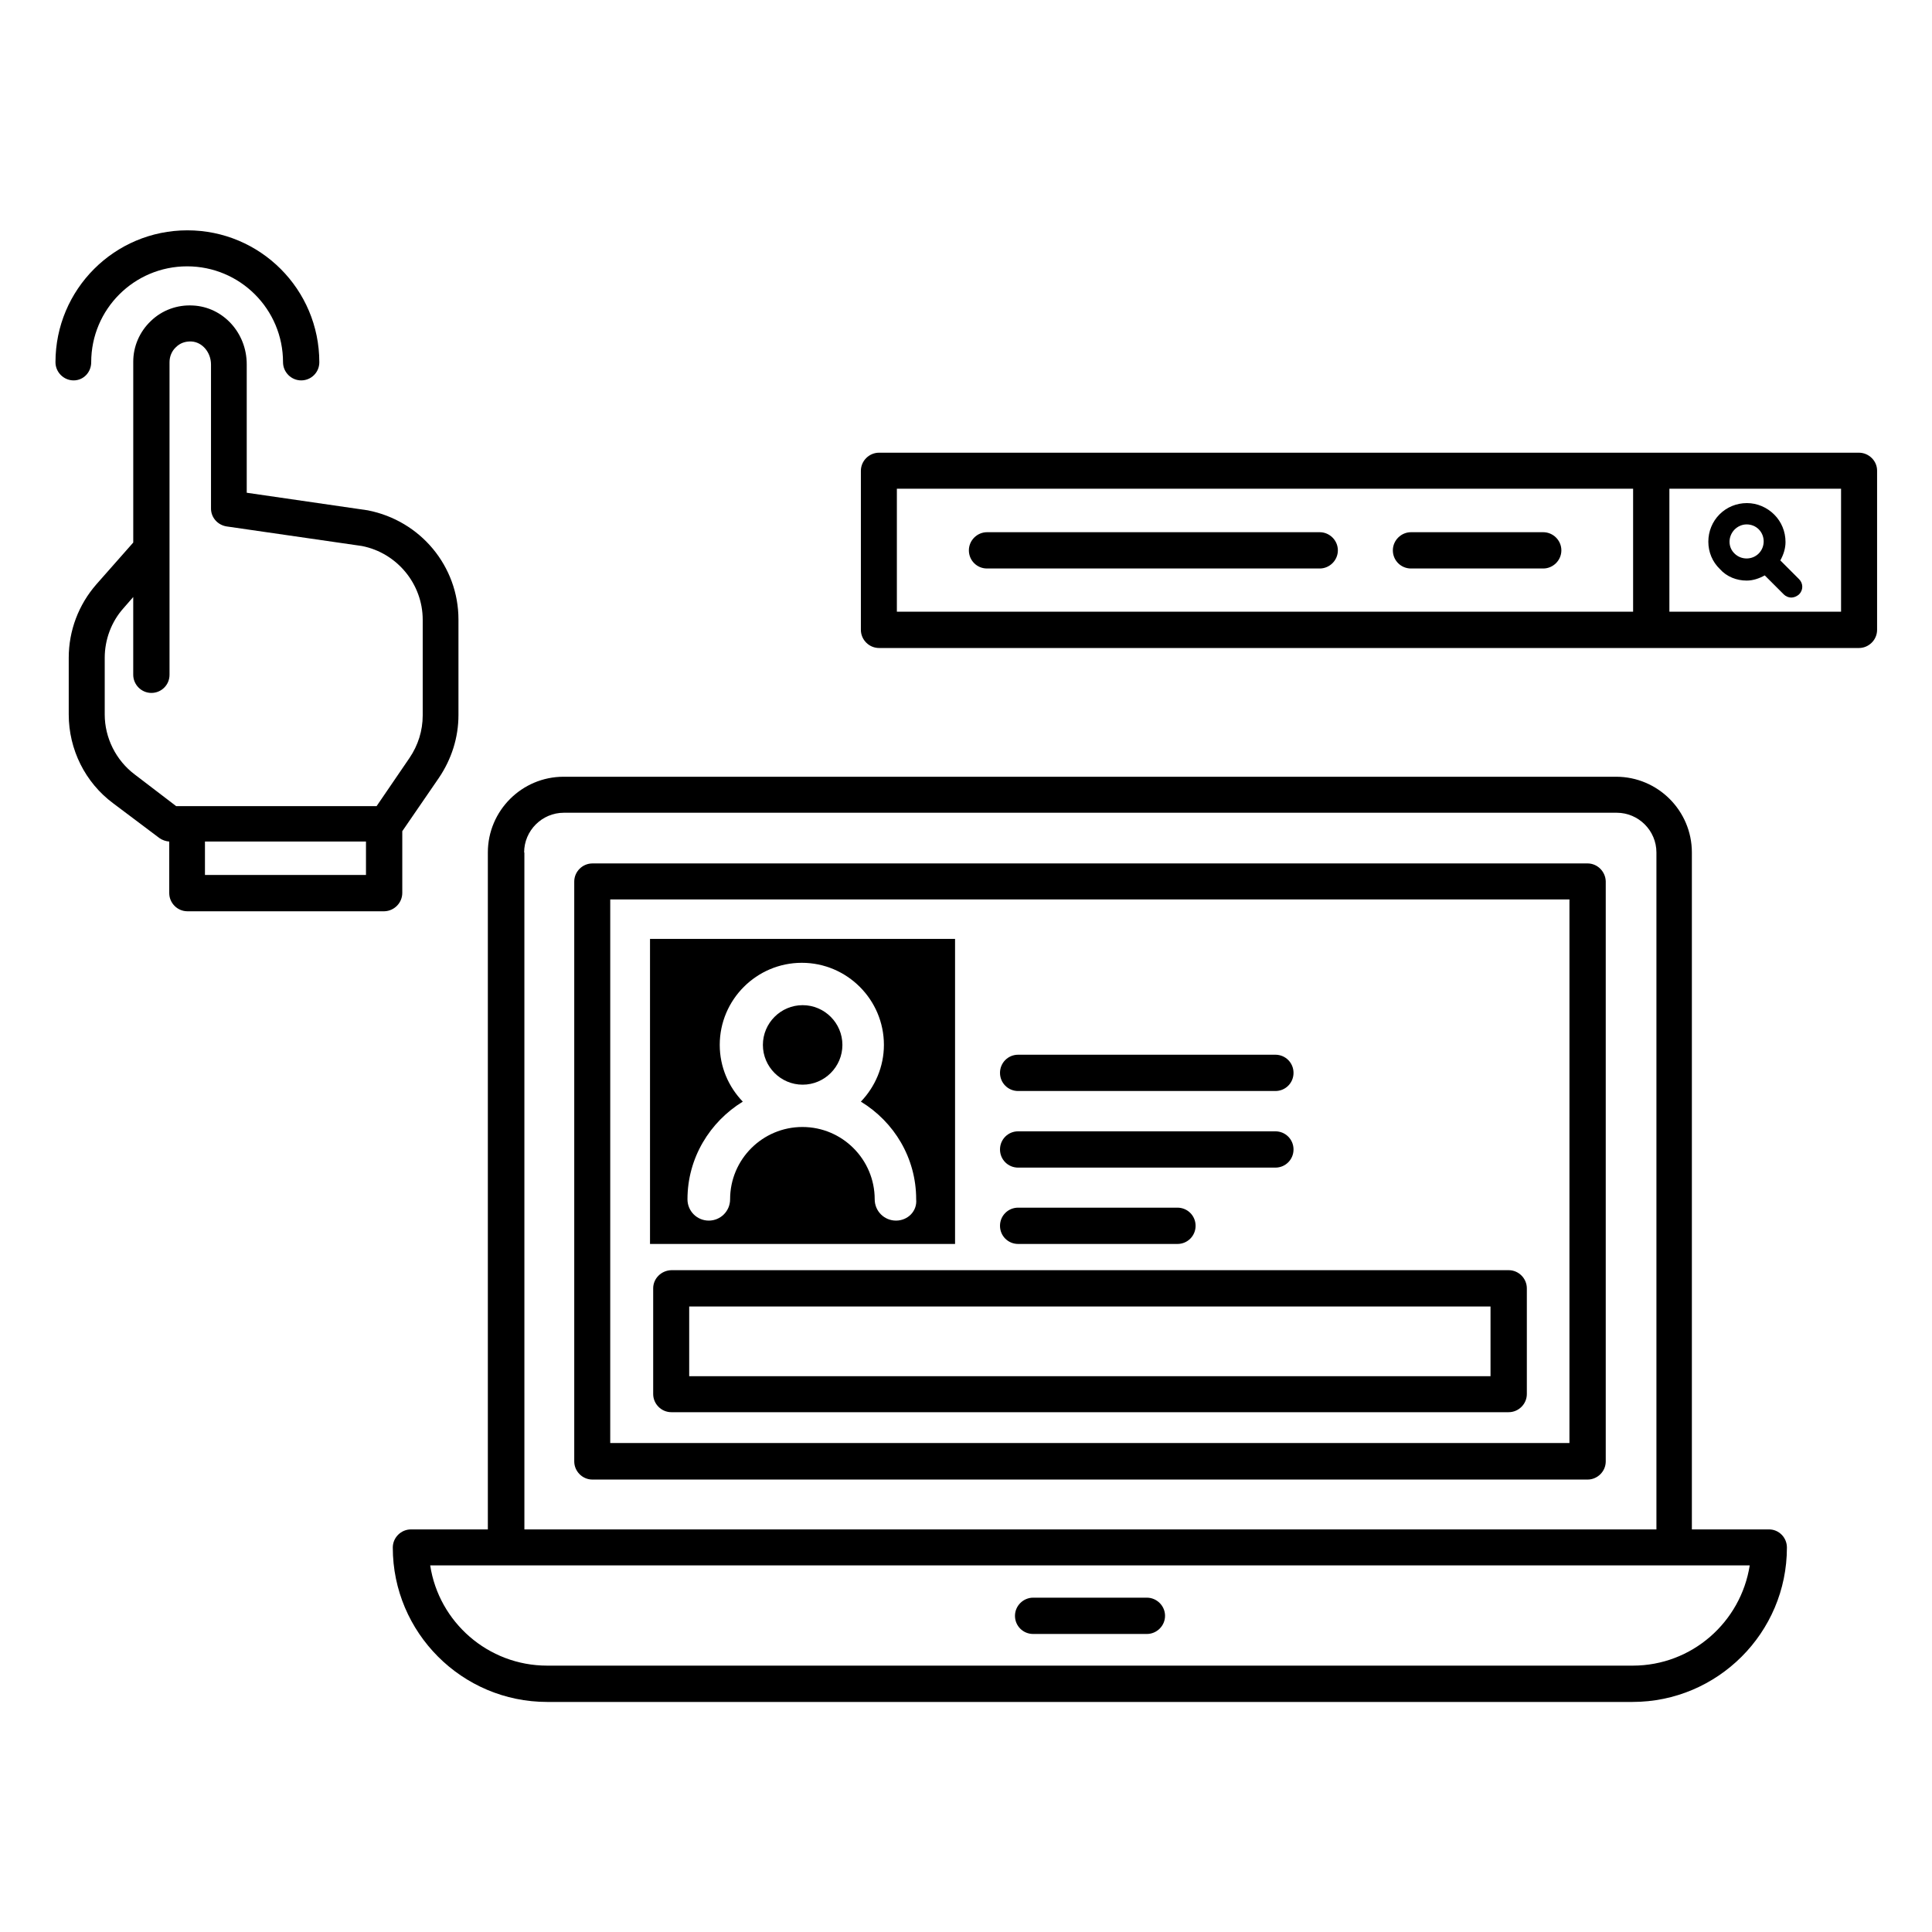
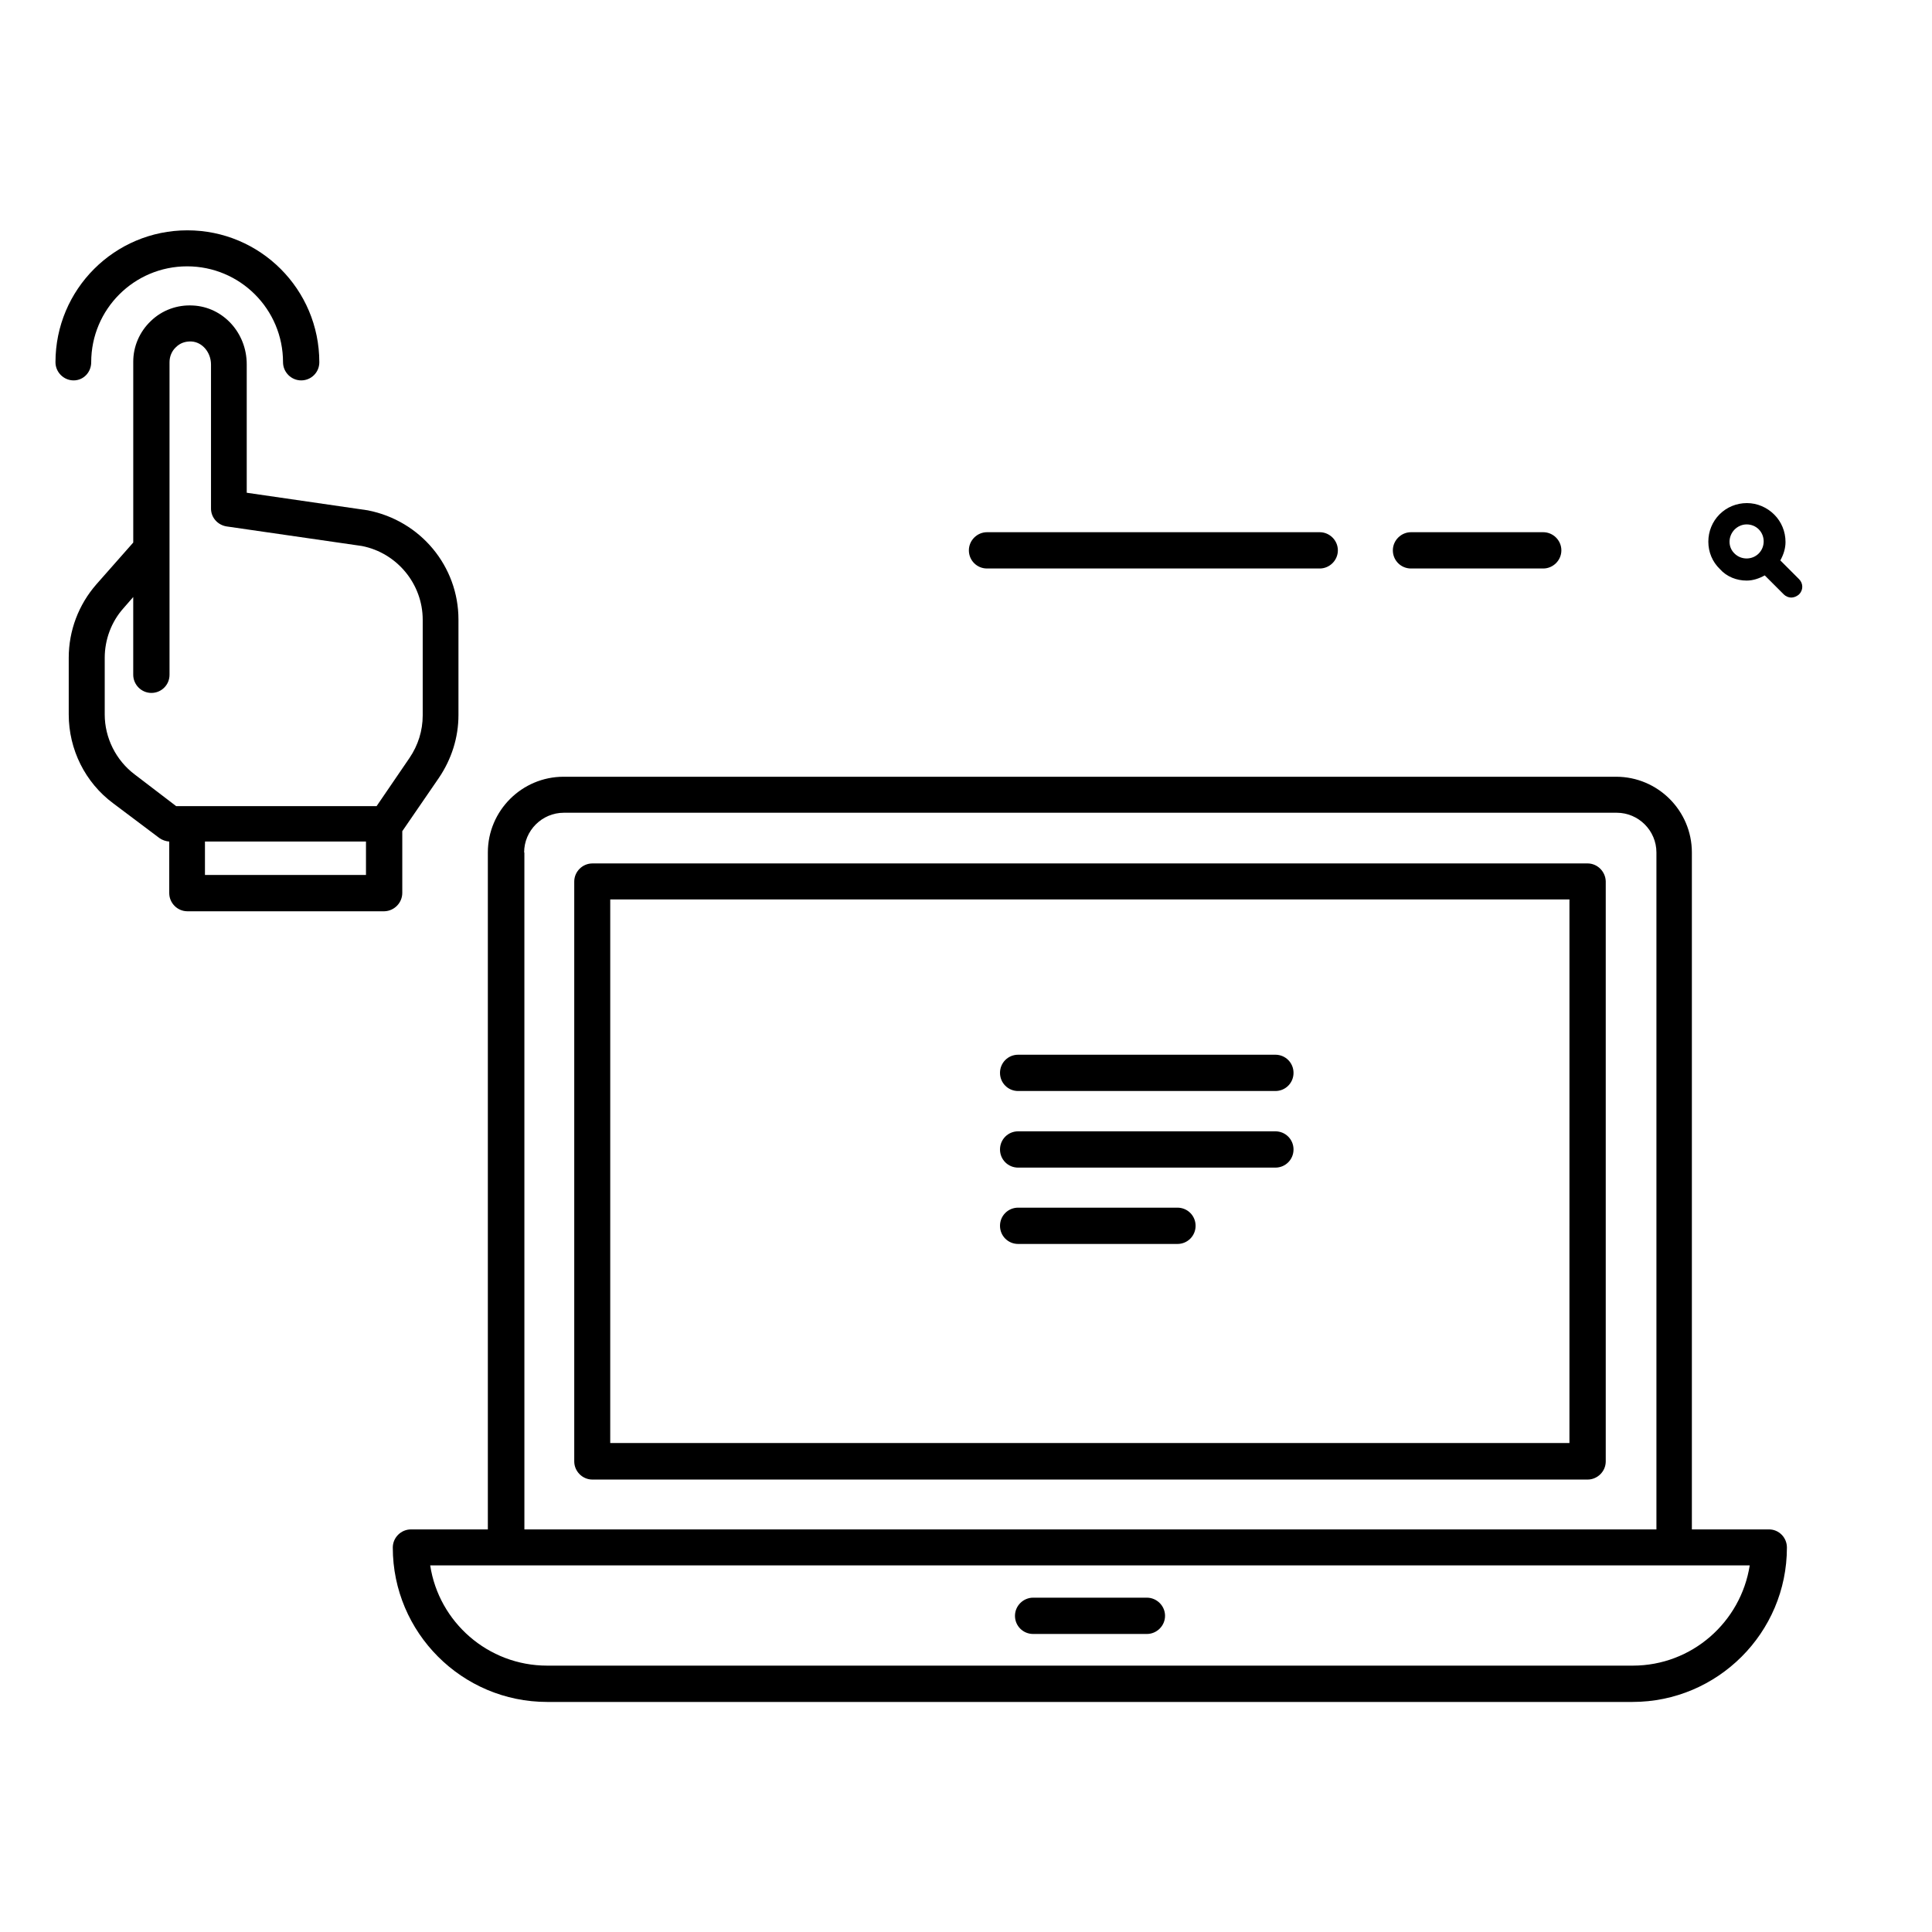
<svg xmlns="http://www.w3.org/2000/svg" fill="#000000" width="800px" height="800px" version="1.1" viewBox="144 144 512 512">
  <g>
-     <path d="m636.64 263.97h-259.69c-2.594 0-4.809 2.137-4.809 4.809v42.137c0 2.594 2.137 4.809 4.809 4.809h204.65l55.039 0.004c2.594 0 4.809-2.137 4.809-4.809v-42.215c0-2.598-2.215-4.734-4.809-4.734zm-254.96 9.543h195.11v32.594h-195.11zm250.22 32.594h-45.496v-32.594h45.496z" />
    <path d="m493.74 285.04h-88.168c-2.594 0-4.809 2.137-4.809 4.809s2.137 4.809 4.809 4.809h88.168c2.594 0 4.809-2.137 4.809-4.809s-2.215-4.809-4.809-4.809z" />
    <path d="m552.97 285.04h-35.039c-2.594 0-4.809 2.137-4.809 4.809s2.137 4.809 4.809 4.809h35.039c2.594 0 4.809-2.137 4.809-4.809s-2.211-4.809-4.809-4.809z" />
    <path d="m564.73 372.82h-263.74c-2.594 0-4.809 2.137-4.809 4.809v153.66c0 2.594 2.137 4.809 4.809 4.809h263.74c2.594 0 4.809-2.137 4.809-4.809v-153.74c-0.078-2.594-2.215-4.731-4.809-4.731zm-4.812 153.59h-254.2l0.004-144.05h254.2z" />
    <path d="m612.82 549.31h-20.457v-179.39c0-11.07-9.008-20.074-20.074-20.074h-278.93c-11.07 0-20.074 9.008-20.074 20.074v179.39h-20.383c-2.594 0-4.809 2.137-4.809 4.809 0 22.52 18.32 40.914 40.914 40.914h287.63c22.52 0 40.914-18.32 40.914-40.914 0-2.672-2.137-4.809-4.731-4.809zm-329.92-179.39c0-5.801 4.734-10.535 10.535-10.535h279c5.801 0 10.535 4.734 10.535 10.535v179.39h-300l-0.004-179.39zm293.81 215.49h-287.71c-15.648 0-28.703-11.527-30.992-26.566h349.69c-2.363 15.043-15.34 26.566-30.988 26.566z" />
    <path d="m447.94 567.4h-30.152c-2.594 0-4.809 2.137-4.809 4.809 0 2.672 2.137 4.809 4.809 4.809h30.152c2.594 0 4.809-2.137 4.809-4.809 0-2.672-2.215-4.809-4.809-4.809z" />
-     <path d="m356.71 410.38c-5.801 0-10.535 4.734-10.535 10.535 0 5.801 4.734 10.535 10.535 10.535 5.801 0 10.535-4.734 10.535-10.535 0-5.801-4.731-10.535-10.535-10.535z" />
-     <path d="m397.1 392.82h-80.84v80.84h80.84zm-15.648 74.652c-3.129 0-5.648-2.519-5.648-5.648 0-10.535-8.551-19.16-19.16-19.16-10.535 0-19.16 8.551-19.16 19.16 0 3.129-2.519 5.648-5.648 5.648-3.129 0-5.648-2.519-5.648-5.648 0-10.992 5.953-20.535 14.656-25.879-3.742-3.894-6.106-9.16-6.106-15.039 0-11.984 9.77-21.754 21.754-21.754s21.754 9.77 21.754 21.754c0 5.801-2.367 11.145-6.106 15.039 8.777 5.344 14.656 14.887 14.656 25.879 0.305 3.133-2.215 5.648-5.344 5.648z" />
    <path d="m413.82 453.43h68.168c2.672 0 4.809-2.137 4.809-4.809s-2.137-4.809-4.809-4.809h-68.168c-2.672 0-4.809 2.137-4.809 4.809s2.137 4.809 4.809 4.809z" />
    <path d="m413.82 473.66h42.215c2.672 0 4.809-2.137 4.809-4.809 0-2.672-2.137-4.809-4.809-4.809h-42.215c-2.672 0-4.809 2.137-4.809 4.809 0 2.672 2.137 4.809 4.809 4.809z" />
    <path d="m413.82 433.13h68.168c2.672 0 4.809-2.137 4.809-4.809 0-2.672-2.137-4.809-4.809-4.809h-68.168c-2.672 0-4.809 2.137-4.809 4.809 0 2.672 2.137 4.809 4.809 4.809z" />
-     <path d="m317.1 485.42v28.016c0 2.594 2.137 4.809 4.809 4.809h221.91c2.594 0 4.809-2.137 4.809-4.809v-28.016c0-2.594-2.137-4.809-4.809-4.809h-221.91c-2.672 0.074-4.809 2.211-4.809 4.809zm9.543 4.809h212.36v18.473h-212.36z" />
    <path d="m168.17 240c0-14.047 11.375-25.418 25.418-25.418 14.047 0 25.418 11.375 25.418 25.418 0 2.594 2.137 4.809 4.809 4.809s4.809-2.137 4.809-4.809c0-19.312-15.648-34.961-34.961-34.961s-34.961 15.648-34.961 34.961c0 2.594 2.137 4.809 4.809 4.809 2.676 0 4.66-2.211 4.66-4.809z" />
    <path d="m250.61 380.61v-16.336l9.695-14.121c3.359-4.961 5.191-10.688 5.191-16.641v-25.344c0-14.047-10-26.184-24.047-28.93l-32.062-4.656v-34.047c0-8.32-6.258-15.191-14.273-15.574-4.121-0.23-8.168 1.223-11.145 4.121-2.977 2.824-4.656 6.719-4.656 10.762v0.152 47.785l-9.77 11.07c-4.734 5.418-7.328 12.289-7.328 19.465v15.039c0 9.238 4.352 18.016 11.754 23.512l12.289 9.238c0.762 0.535 1.68 0.84 2.594 0.918v13.664c0 2.594 2.137 4.809 4.809 4.809h52.215c2.594-0.078 4.734-2.215 4.734-4.887zm-70.918-31.375c-4.961-3.742-7.938-9.695-7.938-15.879v-15.035c0-4.809 1.754-9.543 4.961-13.129l2.594-2.977v20.609c0 2.594 2.137 4.809 4.809 4.809s4.809-2.137 4.809-4.809v-33.207-0.078-49.543c0-1.527 0.609-2.977 1.68-3.969 1.07-1.07 2.441-1.602 4.121-1.527 2.902 0.152 5.191 2.902 5.191 6.106v38.168c0 2.367 1.754 4.352 4.121 4.734l35.879 5.191c9.312 1.832 16.105 10.078 16.105 19.543v25.344c0 4.047-1.223 7.938-3.512 11.297l-8.703 12.746-50.223 0.004h-2.902zm61.375 26.641h-42.75v-8.855h42.672v8.855z" />
    <path d="m606.87 297.86c1.68 0 3.281-0.535 4.809-1.375l5.039 5.039c0.535 0.535 1.297 0.84 1.984 0.84s1.449-0.305 2.062-0.84c1.145-1.145 1.145-2.902 0-4.047l-4.961-4.961c0.84-1.527 1.375-3.129 1.375-4.887 0-2.75-1.07-5.344-2.977-7.25-1.91-1.91-4.504-3.055-7.25-3.055-2.75 0-5.344 1.07-7.25 2.977-1.91 1.91-2.977 4.504-2.977 7.25 0 2.75 1.07 5.344 3.055 7.25 1.82 2.066 4.492 3.059 7.09 3.059zm-3.207-13.512c0.84-0.84 1.984-1.375 3.207-1.375 1.223 0 2.367 0.457 3.207 1.297 1.754 1.754 1.754 4.656 0 6.414-1.754 1.754-4.656 1.754-6.414 0-1.758-1.68-1.758-4.504 0-6.336z" />
  </g>
</svg>